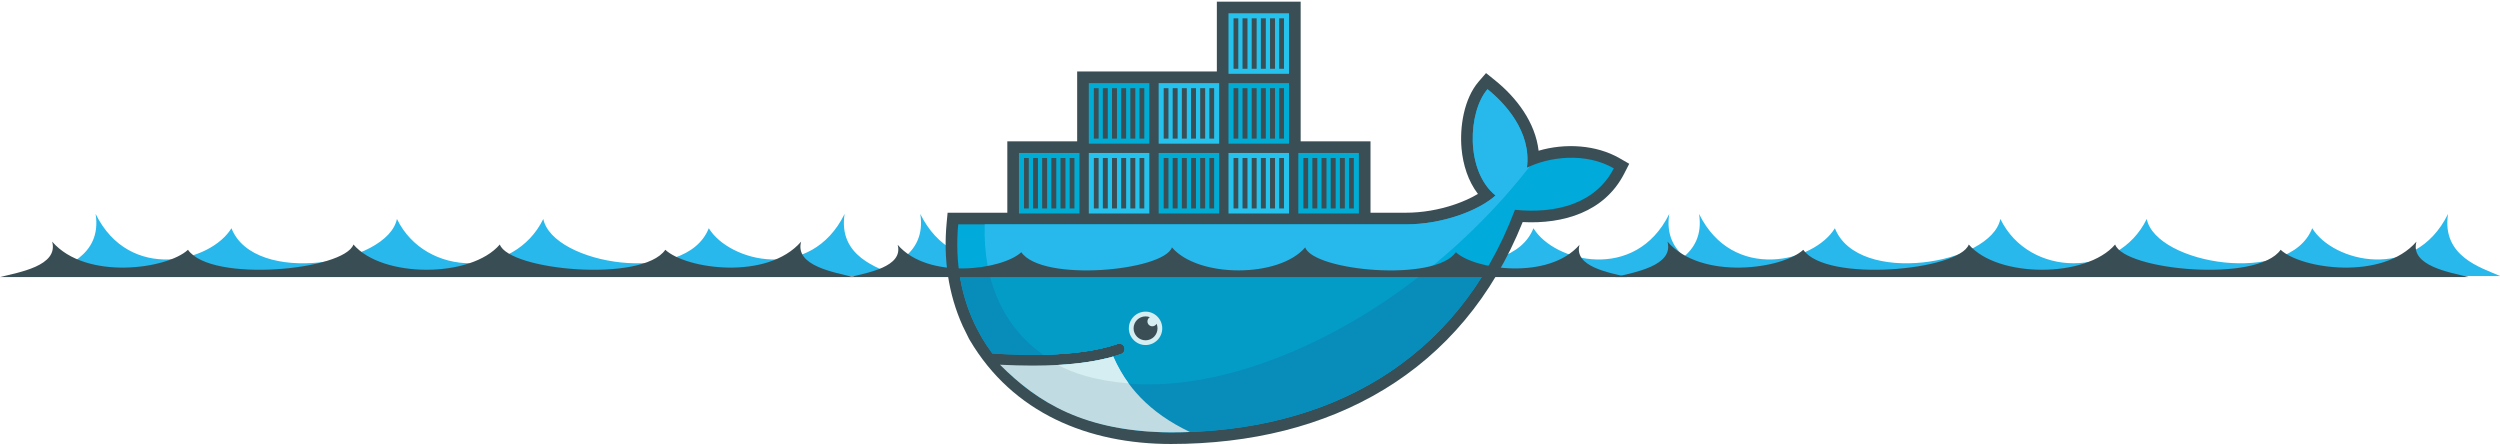
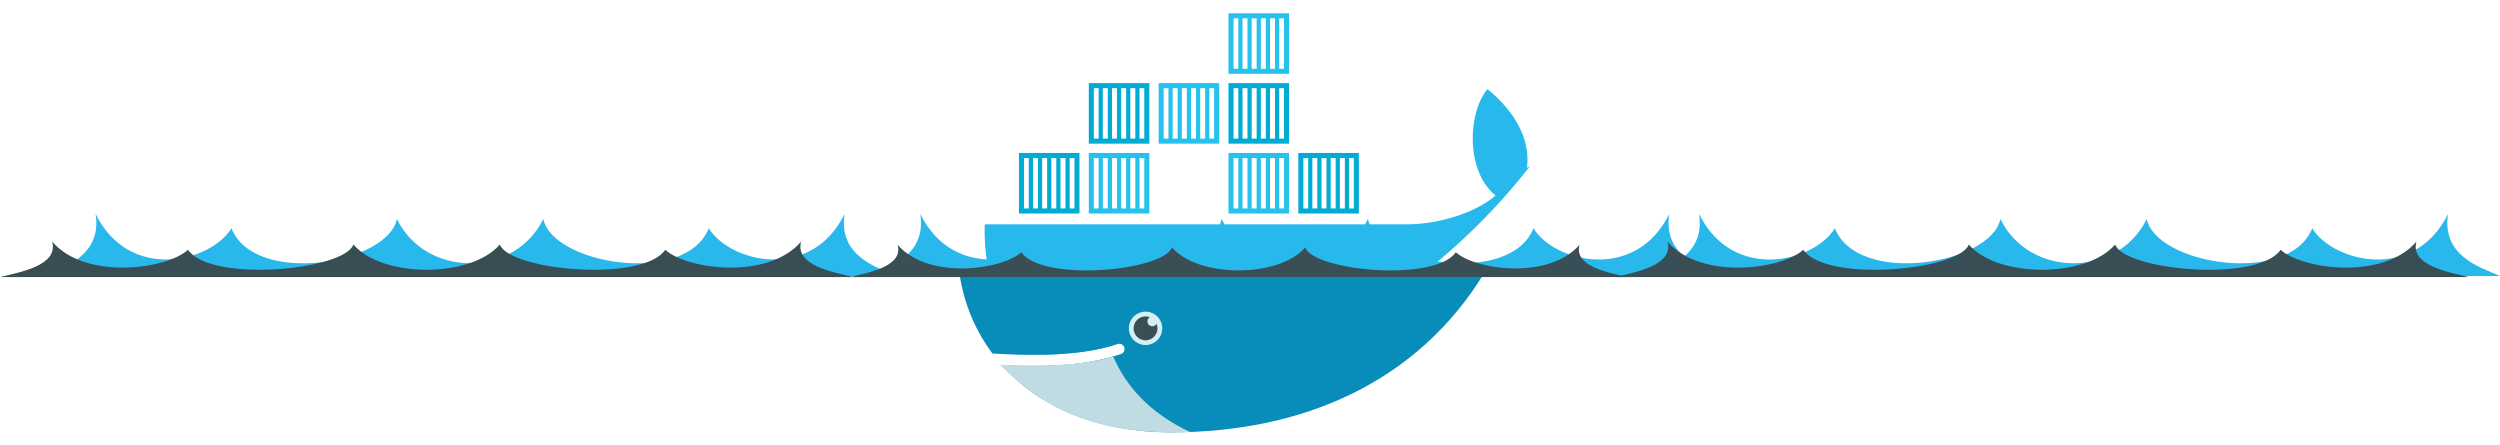
<svg xmlns="http://www.w3.org/2000/svg" xmlns:ns1="http://www.bohemiancoding.com/sketch/ns" width="842px" height="150px" viewBox="0 0 842 150" version="1.1">
  <title>docker_wave_whale</title>
  <description>Created with Sketch (http://www.bohemiancoding.com/sketch)</description>
  <defs />
  <g id="Page-1" stroke="none" stroke-width="1" fill="none" fill-rule="evenodd" ns1:type="MSPage">
    <g id="docker_whale" ns1:type="MSLayerGroup" transform="translate(0, 1)">
      <g id="Group" transform="translate(15, 71)" fill="#28B8EB" ns1:type="MSShapeGroup">
        <path d="M564.773,20.978 L429.446,20.978 L412.71,20.978 L277.387,20.978 C283.644,18.195 297.185,14.435 294.952,0.051 C306.331,23.143 333.77,16.253 340.696,4.867 C348.408,24.481 393.302,17.025 396.433,1.744 C406.099,21.641 436.057,21.641 445.726,1.744 C448.858,17.025 493.752,24.481 501.464,4.867 C508.39,16.253 535.827,23.143 547.207,0.051 C544.973,14.435 558.515,18.195 564.773,20.978" id="Shape" />
        <path d="M287.029,20.978 L151.702,20.978 L134.966,20.978 L-0.357,20.978 C5.9,18.195 19.441,14.435 17.208,0.051 C28.587,23.143 56.026,16.253 62.952,4.867 C70.664,24.481 115.558,17.025 118.689,1.744 C128.355,21.641 158.313,21.641 167.982,1.744 C171.114,17.025 216.008,24.481 223.72,4.867 C230.646,16.253 258.083,23.143 269.463,0.051 C267.229,14.435 280.771,18.195 287.029,20.978" id="Shape" />
        <path d="M827.067,20.978 L691.74,20.978 L675.004,20.978 L539.681,20.978 C545.938,18.195 559.479,14.435 557.246,0.051 C568.625,23.143 596.064,16.253 602.99,4.867 C610.702,24.481 655.596,17.025 658.727,1.744 C668.393,21.641 698.351,21.641 708.02,1.744 C711.152,17.025 756.046,24.481 763.758,4.867 C770.684,16.253 798.121,23.143 809.501,0.051 C807.267,14.435 820.809,18.195 827.067,20.978" id="Shape" />
      </g>
      <g id="Group" transform="translate(286, 0)" ns1:type="MSShapeGroup">
-         <path d="M152.064,46.599 L175.587,46.599 L175.587,70.645 L187.481,70.645 C192.974,70.645 198.623,69.667 203.825,67.904 C206.38,67.038 209.249,65.832 211.77,64.315 C208.45,59.979 206.755,54.506 206.255,49.11 C205.578,41.77 207.058,32.217 212.026,26.473 L214.498,23.613 L217.445,25.981 C224.863,31.941 231.102,40.27 232.202,49.764 C241.135,47.137 251.622,47.758 259.496,52.302 L262.726,54.166 L261.026,57.485 C254.367,70.481 240.446,74.506 226.836,73.794 C206.47,124.519 162.131,148.535 108.369,148.535 C80.594,148.535 55.111,138.151 40.6,113.509 L40.363,113.106 L38.248,108.805 C33.343,97.958 31.714,86.075 32.819,74.202 L33.151,70.645 L53.266,70.645 L53.266,46.599 L76.788,46.599 L76.788,23.076 L123.835,23.076 L123.835,-0.448 L152.064,-0.448 L152.064,46.599 L152.064,46.599 Z" id="Shape" fill="#3A4E55" />
-         <path d="M228.275,55.495 C229.852,43.237 220.679,33.609 214.99,29.038 C208.434,36.618 207.415,56.482 217.701,64.845 C211.961,69.944 199.866,74.566 187.481,74.566 L36.724,74.566 C35.52,87.494 37.789,99.398 42.973,109.589 L44.688,112.725 C45.774,114.568 46.96,116.347 48.242,118.059 L48.243,118.059 C54.44,118.458 60.155,118.595 65.383,118.48 L65.386,118.48 C75.659,118.252 84.042,117.04 90.396,114.838 C91.342,114.509 92.373,115.011 92.7,115.956 C93.026,116.901 92.526,117.933 91.581,118.26 C90.737,118.553 89.856,118.827 88.946,119.086 C88.945,119.087 88.944,119.087 88.943,119.087 C83.94,120.515 78.576,121.477 71.654,121.904 C72.065,121.91 71.226,121.966 71.224,121.966 C70.989,121.98 70.692,122.014 70.456,122.027 C67.732,122.18 64.792,122.212 61.786,122.212 C58.499,122.212 55.26,122.15 51.64,121.966 L51.548,122.027 C64.109,136.145 83.75,144.613 108.368,144.613 C160.473,144.613 204.668,121.517 224.238,69.662 C238.122,71.086 251.466,67.546 257.536,55.698 C247.868,50.118 235.434,51.897 228.275,55.495" id="Shape" fill="#00AADA" />
        <path d="M228.275,55.495 C229.852,43.237 220.679,33.609 214.99,29.038 C208.434,36.618 207.415,56.482 217.701,64.845 C211.961,69.944 199.866,74.566 187.481,74.566 L45.651,74.566 C45.036,94.364 52.383,109.394 65.383,118.48 L65.386,118.48 C75.659,118.252 84.042,117.04 90.396,114.838 C91.342,114.509 92.373,115.011 92.7,115.956 C93.026,116.901 92.526,117.933 91.581,118.26 C90.737,118.553 89.856,118.827 88.946,119.086 C88.945,119.087 88.944,119.087 88.943,119.087 C83.94,120.515 78.115,121.6 71.194,122.027 C71.192,122.027 71.026,121.867 71.024,121.867 C88.756,130.963 114.468,130.931 143.946,119.607 C177.001,106.91 207.757,82.717 229.219,55.047 C228.895,55.193 228.58,55.342 228.275,55.495" id="Shape" fill="#27B9EC" />
        <path d="M37.006,90.273 C37.943,97.198 39.968,103.682 42.973,109.589 L44.688,112.726 C45.774,114.568 46.96,116.347 48.243,118.059 C54.442,118.458 60.157,118.595 65.386,118.48 C75.659,118.252 84.042,117.04 90.396,114.838 C91.342,114.51 92.373,115.011 92.7,115.956 C93.027,116.901 92.526,117.933 91.581,118.26 C90.737,118.553 89.856,118.827 88.946,119.086 C88.945,119.087 88.944,119.087 88.943,119.087 C83.94,120.515 78.146,121.539 71.224,121.966 C70.987,121.98 70.572,121.983 70.333,121.997 C67.61,122.15 64.7,122.243 61.693,122.243 C58.407,122.243 55.045,122.18 51.426,121.997 C63.987,136.115 83.75,144.613 108.368,144.613 C152.975,144.613 191.783,127.682 214.307,90.273 L37.006,90.273 L37.006,90.273 Z" id="Shape" fill="#088CB9" />
-         <path d="M47.008,90.273 C49.675,102.433 56.083,111.978 65.386,118.48 C75.659,118.252 84.042,117.04 90.396,114.838 C91.342,114.51 92.373,115.011 92.7,115.956 C93.027,116.901 92.526,117.933 91.581,118.26 C90.737,118.553 89.856,118.827 88.946,119.086 C88.945,119.087 88.944,119.087 88.943,119.087 C83.94,120.515 78.023,121.539 71.102,121.966 C88.832,131.061 114.47,130.93 143.946,119.608 C161.779,112.756 178.941,102.557 194.338,90.273 L47.008,90.273 L47.008,90.273 Z" id="Shape" fill="#039CC7" />
        <path d="M74.265,52.218 L75.875,52.218 L75.875,69.208 L74.265,69.208 L74.265,52.218 L74.265,52.218 Z M71.176,52.218 L72.849,52.218 L72.849,69.208 L71.176,69.208 L71.176,52.218 L71.176,52.218 Z M68.087,52.218 L69.76,52.218 L69.76,69.208 L68.087,69.208 L68.087,52.218 L68.087,52.218 Z M64.997,52.218 L66.671,52.218 L66.671,69.208 L64.997,69.208 L64.997,52.218 L64.997,52.218 Z M61.909,52.218 L63.582,52.218 L63.582,69.208 L61.909,69.208 L61.909,52.218 L61.909,52.218 Z M58.884,52.218 L60.493,52.218 L60.493,69.208 L58.884,69.208 L58.884,52.218 L58.884,52.218 Z M57.186,50.519 L77.572,50.519 L77.572,70.907 L57.186,70.907 L57.186,50.519 L57.186,50.519 Z" id="Shape" fill="#00ACD3" />
        <path d="M97.788,28.695 L99.399,28.695 L99.399,45.684 L97.788,45.684 L97.788,28.695 L97.788,28.695 Z M94.7,28.695 L96.373,28.695 L96.373,45.684 L94.7,45.684 L94.7,28.695 L94.7,28.695 Z M91.61,28.695 L93.283,28.695 L93.283,45.684 L91.61,45.684 L91.61,28.695 L91.61,28.695 Z M88.521,28.695 L90.194,28.695 L90.194,45.684 L88.521,45.684 L88.521,28.695 L88.521,28.695 Z M85.433,28.695 L87.105,28.695 L87.105,45.684 L85.433,45.684 L85.433,28.695 L85.433,28.695 Z M82.408,28.695 L84.016,28.695 L84.016,45.684 L82.408,45.684 L82.408,28.695 L82.408,28.695 Z M80.708,26.996 L101.097,26.996 L101.097,47.383 L80.708,47.383 L80.708,26.996 L80.708,26.996 Z" id="Shape" fill="#00ACD3" />
        <path d="M97.788,52.218 L99.399,52.218 L99.399,69.208 L97.788,69.208 L97.788,52.218 L97.788,52.218 Z M94.7,52.218 L96.373,52.218 L96.373,69.208 L94.7,69.208 L94.7,52.218 L94.7,52.218 Z M91.61,52.218 L93.283,52.218 L93.283,69.208 L91.61,69.208 L91.61,52.218 L91.61,52.218 Z M88.521,52.218 L90.194,52.218 L90.194,69.208 L88.521,69.208 L88.521,52.218 L88.521,52.218 Z M85.433,52.218 L87.105,52.218 L87.105,69.208 L85.433,69.208 L85.433,52.218 L85.433,52.218 Z M82.408,52.218 L84.016,52.218 L84.016,69.208 L82.408,69.208 L82.408,52.218 L82.408,52.218 Z M80.708,50.519 L101.097,50.519 L101.097,70.907 L80.708,70.907 L80.708,50.519 L80.708,50.519 Z" id="Shape" fill="#26C2EE" />
-         <path d="M121.312,52.218 L122.921,52.218 L122.921,69.208 L121.312,69.208 L121.312,52.218 L121.312,52.218 Z M118.223,52.218 L119.897,52.218 L119.897,69.208 L118.223,69.208 L118.223,52.218 L118.223,52.218 Z M115.134,52.218 L116.808,52.218 L116.808,69.208 L115.134,69.208 L115.134,52.218 L115.134,52.218 Z M112.045,52.218 L113.718,52.218 L113.718,69.208 L112.045,69.208 L112.045,52.218 L112.045,52.218 Z M108.956,52.218 L110.629,52.218 L110.629,69.208 L108.956,69.208 L108.956,52.218 L108.956,52.218 Z M105.931,52.218 L107.539,52.218 L107.539,69.208 L105.931,69.208 L105.931,52.218 L105.931,52.218 Z M104.232,50.519 L124.62,50.519 L124.62,70.907 L104.232,70.907 L104.232,50.519 L104.232,50.519 Z" id="Shape" fill="#00ACD3" />
        <path d="M121.312,28.695 L122.921,28.695 L122.921,45.684 L121.312,45.684 L121.312,28.695 L121.312,28.695 Z M118.223,28.695 L119.897,28.695 L119.897,45.684 L118.223,45.684 L118.223,28.695 L118.223,28.695 Z M115.134,28.695 L116.808,28.695 L116.808,45.684 L115.134,45.684 L115.134,28.695 L115.134,28.695 Z M112.045,28.695 L113.718,28.695 L113.718,45.684 L112.045,45.684 L112.045,28.695 L112.045,28.695 Z M108.956,28.695 L110.629,28.695 L110.629,45.684 L108.956,45.684 L108.956,28.695 L108.956,28.695 Z M105.931,28.695 L107.539,28.695 L107.539,45.684 L105.931,45.684 L105.931,28.695 L105.931,28.695 Z M104.232,26.996 L124.62,26.996 L124.62,47.383 L104.232,47.383 L104.232,26.996 L104.232,26.996 Z" id="Shape" fill="#26C2EE" />
        <path d="M144.836,52.218 L146.446,52.218 L146.446,69.208 L144.836,69.208 L144.836,52.218 L144.836,52.218 Z M141.747,52.218 L143.42,52.218 L143.42,69.208 L141.747,69.208 L141.747,52.218 L141.747,52.218 Z M138.658,52.218 L140.331,52.218 L140.331,69.208 L138.658,69.208 L138.658,52.218 L138.658,52.218 Z M135.568,52.218 L137.241,52.218 L137.241,69.208 L135.568,69.208 L135.568,52.218 L135.568,52.218 Z M132.48,52.218 L134.153,52.218 L134.153,69.208 L132.48,69.208 L132.48,52.218 L132.48,52.218 Z M129.455,52.218 L131.064,52.218 L131.064,69.208 L129.455,69.208 L129.455,52.218 L129.455,52.218 Z M127.756,50.519 L148.144,50.519 L148.144,70.907 L127.756,70.907 L127.756,50.519 L127.756,50.519 Z" id="Shape" fill="#26C2EE" />
        <path d="M144.836,28.695 L146.446,28.695 L146.446,45.684 L144.836,45.684 L144.836,28.695 L144.836,28.695 Z M141.747,28.695 L143.42,28.695 L143.42,45.684 L141.747,45.684 L141.747,28.695 L141.747,28.695 Z M138.658,28.695 L140.331,28.695 L140.331,45.684 L138.658,45.684 L138.658,28.695 L138.658,28.695 Z M135.568,28.695 L137.241,28.695 L137.241,45.684 L135.568,45.684 L135.568,28.695 L135.568,28.695 Z M132.48,28.695 L134.153,28.695 L134.153,45.684 L132.48,45.684 L132.48,28.695 L132.48,28.695 Z M129.455,28.695 L131.064,28.695 L131.064,45.684 L129.455,45.684 L129.455,28.695 L129.455,28.695 Z M127.756,26.996 L148.144,26.996 L148.144,47.383 L127.756,47.383 L127.756,26.996 L127.756,26.996 Z" id="Shape" fill="#00ACD3" />
        <path d="M144.836,5.171 L146.446,5.171 L146.446,22.161 L144.836,22.161 L144.836,5.171 L144.836,5.171 Z M141.747,5.171 L143.42,5.171 L143.42,22.161 L141.747,22.161 L141.747,5.171 L141.747,5.171 Z M138.658,5.171 L140.331,5.171 L140.331,22.161 L138.658,22.161 L138.658,5.171 L138.658,5.171 Z M135.568,5.171 L137.241,5.171 L137.241,22.161 L135.568,22.161 L135.568,5.171 L135.568,5.171 Z M132.48,5.171 L134.153,5.171 L134.153,22.161 L132.48,22.161 L132.48,5.171 L132.48,5.171 Z M129.455,5.171 L131.064,5.171 L131.064,22.161 L129.455,22.161 L129.455,5.171 L129.455,5.171 Z M127.756,3.473 L148.144,3.473 L148.144,23.86 L127.756,23.86 L127.756,3.473 L127.756,3.473 Z" id="Shape" fill="#26C2EE" />
        <path d="M168.359,52.218 L169.968,52.218 L169.968,69.208 L168.359,69.208 L168.359,52.218 L168.359,52.218 Z M165.271,52.218 L166.943,52.218 L166.943,69.208 L165.271,69.208 L165.271,52.218 L165.271,52.218 Z M162.18,52.218 L163.853,52.218 L163.853,69.208 L162.18,69.208 L162.18,52.218 L162.18,52.218 Z M159.092,52.218 L160.765,52.218 L160.765,69.208 L159.092,69.208 L159.092,52.218 L159.092,52.218 Z M156.002,52.218 L157.675,52.218 L157.675,69.208 L156.002,69.208 L156.002,52.218 L156.002,52.218 Z M152.977,52.218 L154.587,52.218 L154.587,69.208 L152.977,69.208 L152.977,52.218 L152.977,52.218 Z M151.279,50.519 L171.667,50.519 L171.667,70.907 L151.279,70.907 L151.279,50.519 L151.279,50.519 Z" id="Shape" fill="#00ACD3" />
        <path d="M99.821,103.961 C102.926,103.961 105.445,106.481 105.445,109.586 C105.445,112.691 102.926,115.209 99.821,115.209 C96.714,115.209 94.196,112.691 94.196,109.586 C94.196,106.481 96.714,103.961 99.821,103.961" id="Shape" fill="#D5EEF2" />
        <path d="M99.821,105.557 C100.335,105.557 100.826,105.654 101.279,105.829 C100.788,106.113 100.456,106.645 100.456,107.253 C100.456,108.161 101.192,108.896 102.1,108.896 C102.722,108.896 103.262,108.55 103.542,108.041 C103.739,108.516 103.848,109.038 103.848,109.586 C103.848,111.81 102.045,113.614 99.821,113.614 C97.596,113.614 95.792,111.81 95.792,109.586 C95.792,107.36 97.596,105.557 99.821,105.557" id="Shape" fill="#3A4E55" />
        <path d="M0.337,92.306 L123.538,92.306 L138.776,92.306 L261.974,92.306 C256.277,90.861 243.949,88.909 245.982,81.443 C235.624,93.429 210.642,89.853 204.338,83.941 C197.317,94.125 156.445,90.254 153.595,82.321 C144.793,92.65 117.52,92.65 108.717,82.321 C105.865,90.254 64.995,94.125 57.973,83.941 C51.668,89.853 26.689,93.429 16.33,81.443 C18.363,88.909 6.035,90.861 0.337,92.306" id="Shape" fill="#3A4E55" />
        <path d="M114.771,144.492 C100.842,137.882 93.197,128.897 88.943,119.087 C83.769,120.565 77.55,121.508 70.323,121.914 C67.601,122.067 64.738,122.145 61.732,122.145 C58.268,122.145 54.617,122.043 50.785,121.839 C63.558,134.605 79.272,144.434 108.368,144.613 C110.516,144.613 112.649,144.571 114.771,144.492" id="Shape" fill="#C0DBE1" />
-         <path d="M94.117,128.138 C92.19,125.522 90.32,122.235 88.946,119.086 C83.772,120.563 77.551,121.508 70.323,121.913 C75.288,124.609 82.388,127.105 94.117,128.138" id="Shape" fill="#D5EEF2" />
      </g>
      <g id="Group" transform="translate(0, 80)" fill="#394E54" ns1:type="MSShapeGroup">
        <path d="M287.386,12.311 L152.059,12.311 L135.323,12.311 L0,12.311 C6.257,10.724 19.798,8.58 17.565,0.378 C28.944,13.545 56.383,9.617 63.309,3.123 C71.021,14.308 115.915,10.056 119.046,1.343 C128.712,12.689 158.67,12.689 168.339,1.343 C171.471,10.056 216.365,14.308 224.077,3.123 C231.003,9.617 258.44,13.545 269.82,0.378 C267.586,8.58 281.128,10.724 287.386,12.311" id="Shape" />
        <path d="M831.425,12.311 L696.098,12.311 L679.362,12.311 L544.039,12.311 C550.296,10.724 563.837,8.58 561.604,0.378 C572.983,13.545 600.422,9.617 607.348,3.123 C615.06,14.308 659.954,10.056 663.085,1.343 C672.751,12.689 702.709,12.689 712.378,1.343 C715.51,10.056 760.404,14.308 768.116,3.123 C775.042,9.617 802.479,13.545 813.859,0.378 C811.625,8.58 825.167,10.724 831.425,12.311" id="Shape" />
      </g>
    </g>
  </g>
</svg>